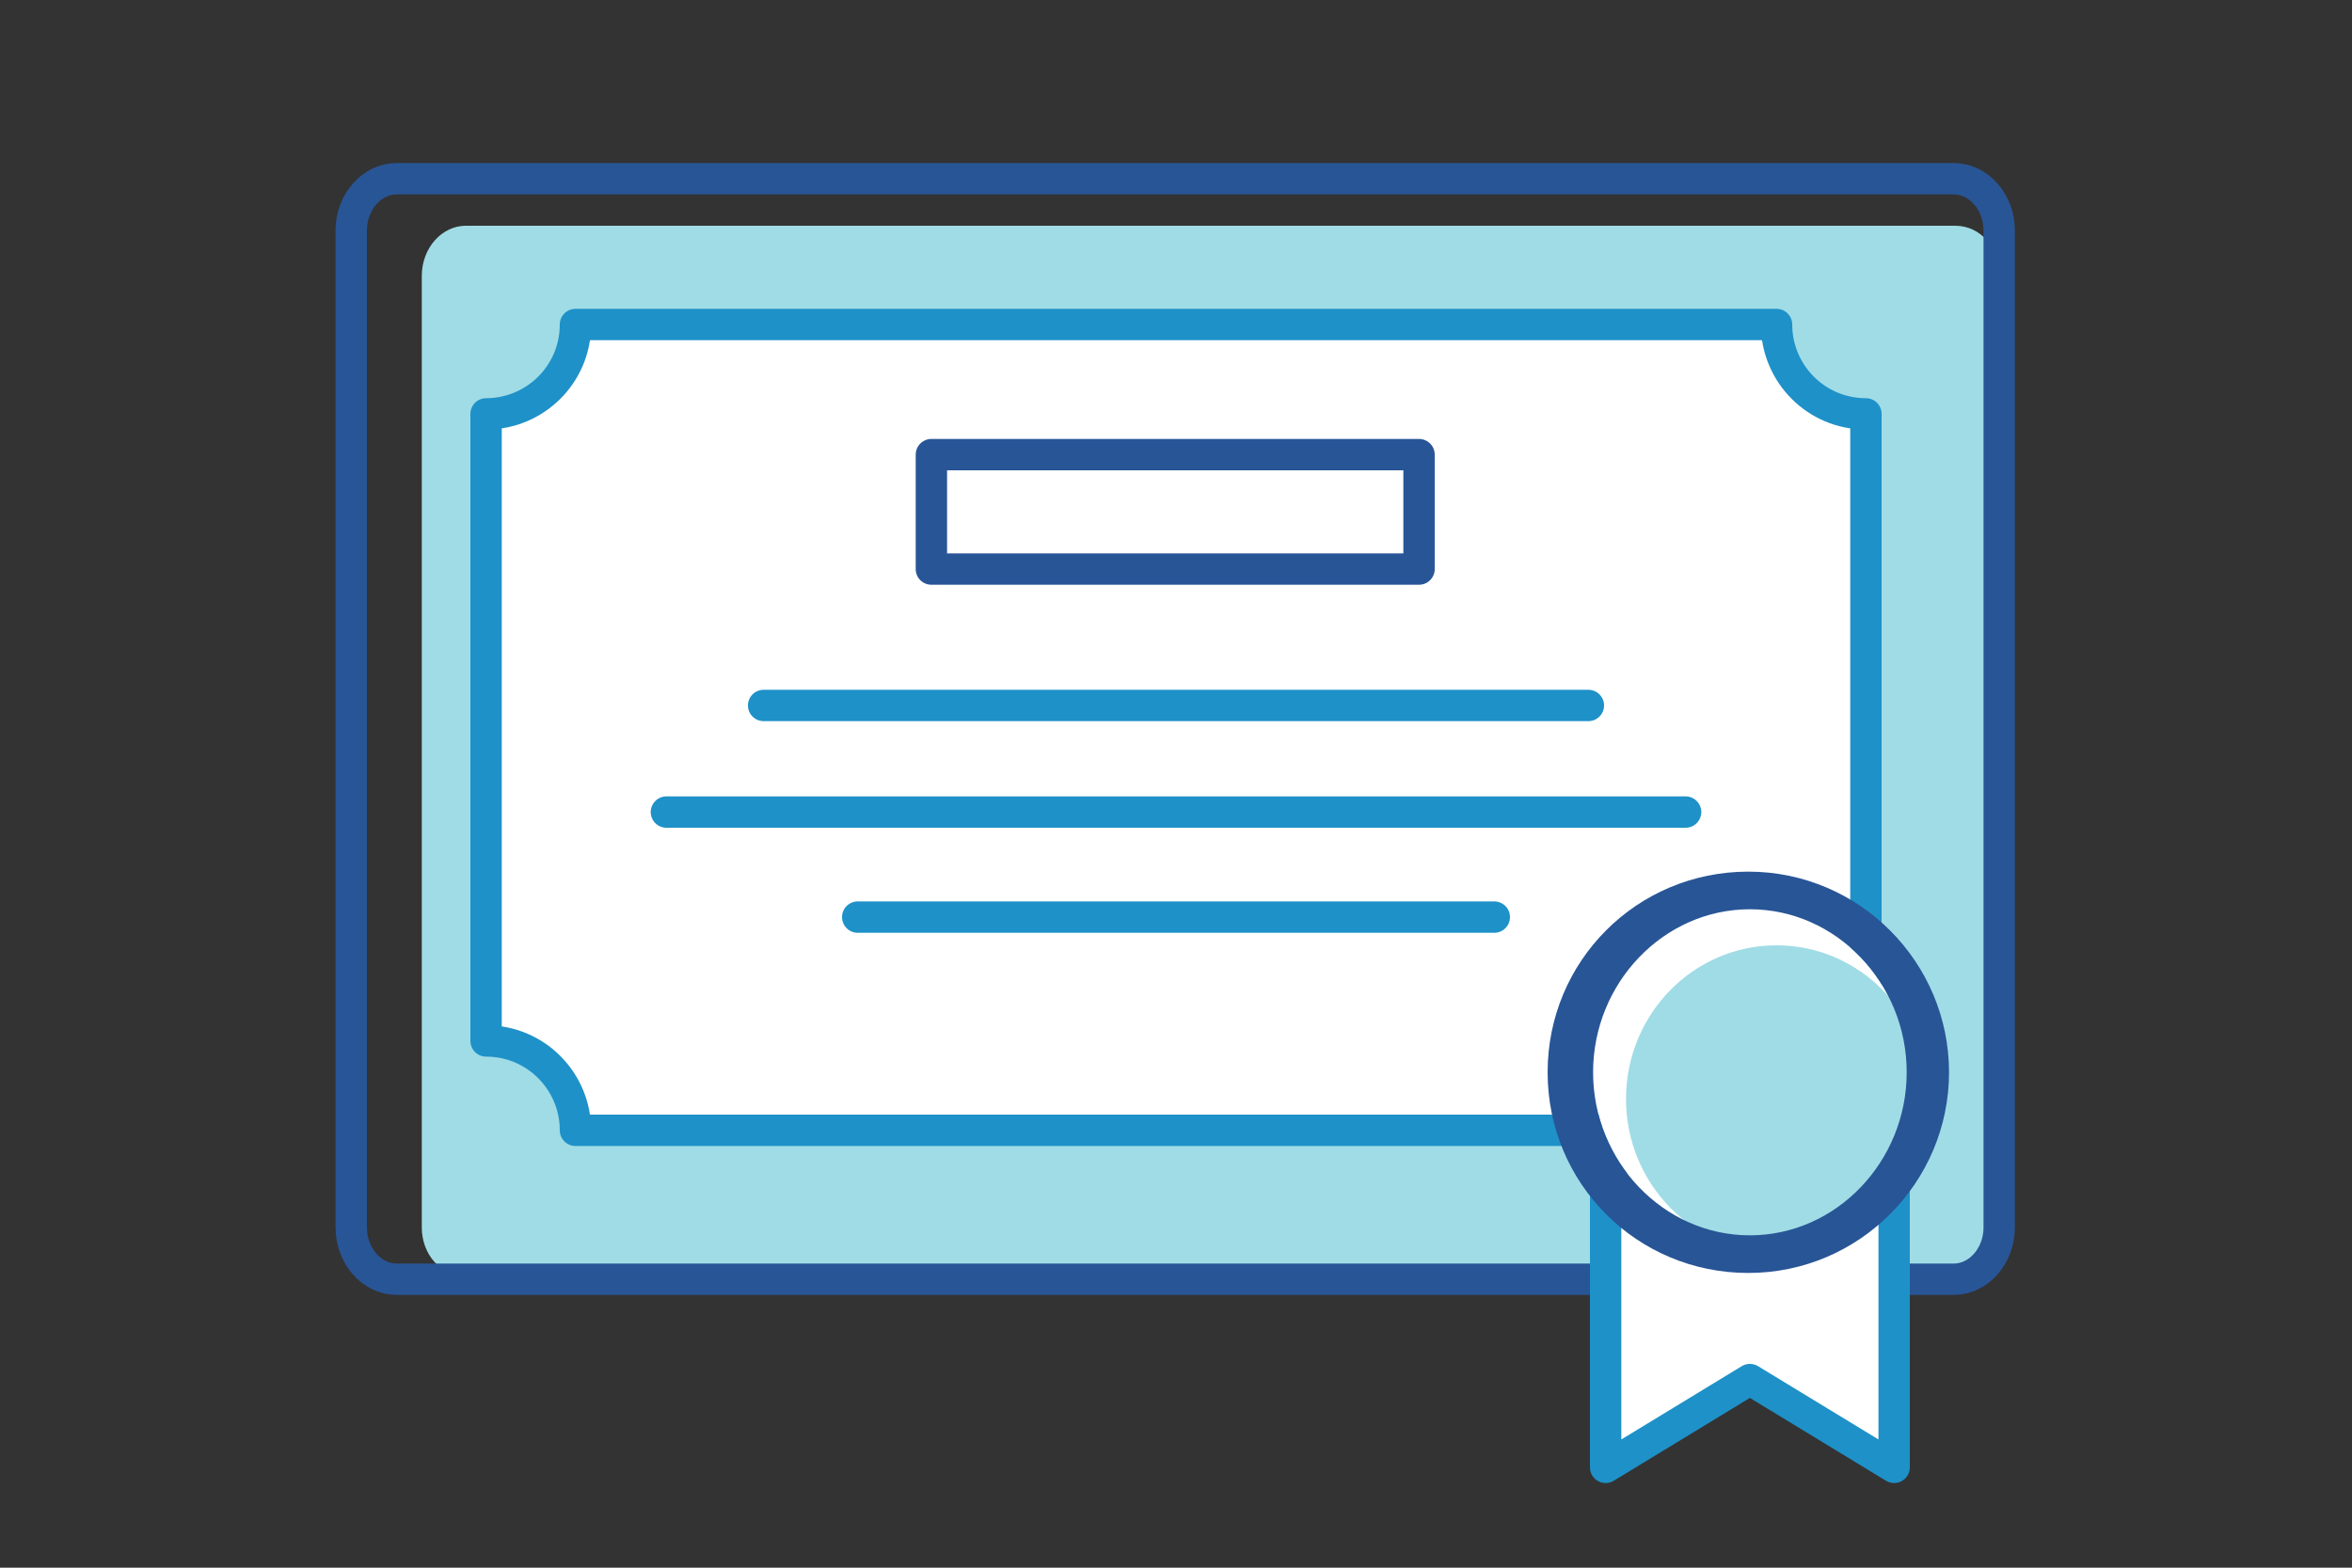
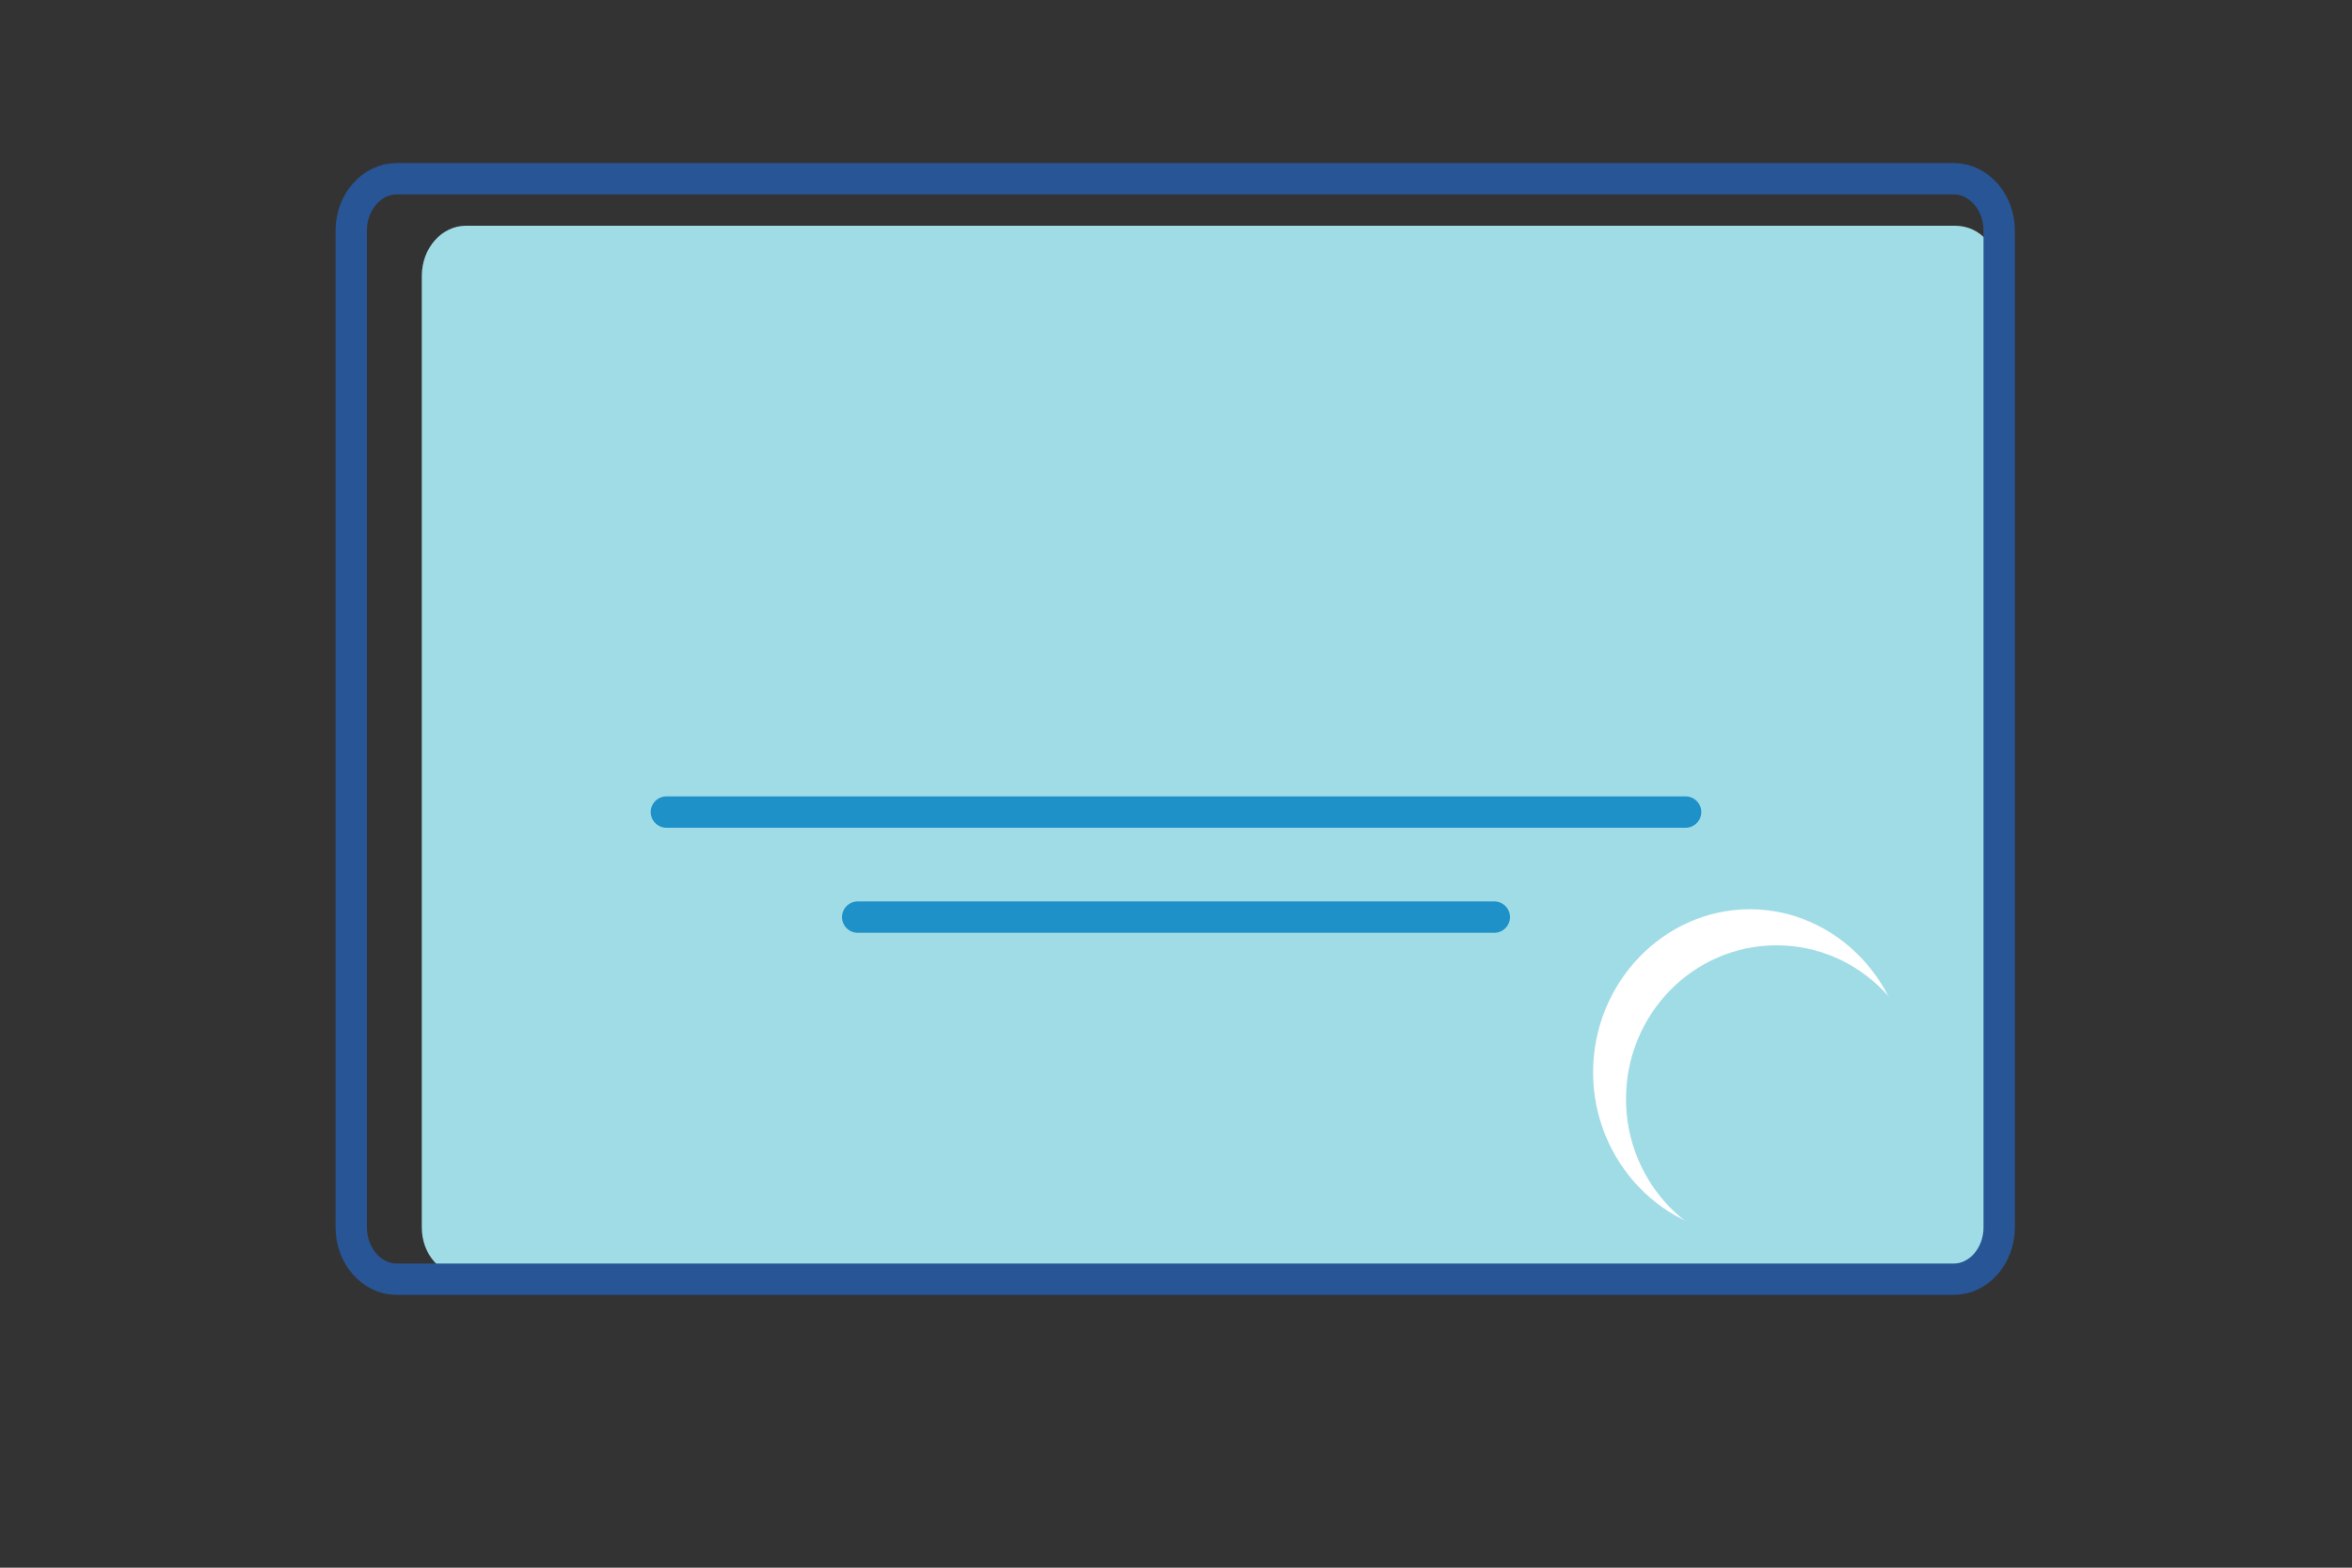
<svg xmlns="http://www.w3.org/2000/svg" version="1.1" id="Ebene_1" x="0px" y="0px" viewBox="0 0 150 100" style="enable-background:new 0 0 150 100;" xml:space="preserve">
  <rect x="0" y="0" width="150" height="100" fill="#333333" stroke="none" />
  <style type="text/css">
	.st0{fill:#FFFFFF;stroke:#1E91C8;stroke-width:2;stroke-linecap:round;stroke-linejoin:round;stroke-miterlimit:10;}
	.st1{fill:#FFFFFF;}
	.st2{fill:#A0DCE6;}
	.st3{fill:none;stroke:#285596;stroke-width:2;stroke-linecap:round;stroke-linejoin:round;stroke-miterlimit:10;}
	.st4{fill:none;stroke:#1E91C8;stroke-width:2;stroke-linecap:round;stroke-linejoin:round;stroke-miterlimit:10;}
	.st5{fill:none;stroke:#285596;stroke-width:2;stroke-miterlimit:10;}
	.st6{fill:#A0DCE6;stroke:#285596;stroke-width:2;stroke-linecap:round;stroke-linejoin:round;stroke-miterlimit:10;}
	.st7{fill:#FFFFFF;stroke:#1E91C8;stroke-width:2;stroke-miterlimit:10;}
	.st8{fill:#FFFFFF;stroke:#285596;stroke-width:2;stroke-linecap:round;stroke-linejoin:round;stroke-miterlimit:10;}
	.st9{fill:none;stroke:#1E91C8;stroke-width:2;stroke-linecap:round;stroke-linejoin:round;stroke-miterlimit:9.999;}
	.st10{fill:#FFFFFF;stroke:#285596;stroke-width:2;stroke-linecap:round;stroke-linejoin:round;stroke-miterlimit:9.999;}
	.st11{fill:none;stroke:#1E91C8;stroke-width:2;stroke-linecap:round;stroke-miterlimit:10;}
	.st12{fill:#285596;}
	.st13{fill:#1E91C8;}
	.st14{fill:none;stroke:#285596;stroke-width:2;stroke-linecap:round;stroke-miterlimit:10;}
	.st15{fill:#285596;stroke:#285596;stroke-width:2;stroke-linecap:round;stroke-linejoin:round;stroke-miterlimit:10;}
</style>
  <path class="st2" d="M29.7,14.4h95c1.6,0,2.8,1.4,2.8,3.1v60.8c0,1.7-1.3,3.1-2.8,3.1h-95c-1.6,0-2.8-1.4-2.8-3.1V17.6  C26.9,15.8,28.2,14.4,29.7,14.4z" />
  <path class="st3" d="M25.3,11.4h99.3c1.6,0,2.9,1.5,2.9,3.3v63.6c0,1.8-1.3,3.3-2.9,3.3H25.3c-1.6,0-2.9-1.5-2.9-3.3V14.7  C22.4,12.9,23.7,11.4,25.3,11.4z" />
-   <path class="st0" d="M113.3,72.1H36.7c0-3.1-2.5-5.7-5.7-5.7v-40c3.1,0,5.7-2.5,5.7-5.7h76.6c0,3.1,2.5,5.7,5.7,5.7v40  C115.8,66.5,113.3,69,113.3,72.1z" />
-   <line class="st11" x1="48.7" y1="45" x2="101.3" y2="45" />
  <line class="st11" x1="42.5" y1="51.8" x2="107.5" y2="51.8" />
  <line class="st11" x1="54.7" y1="58.5" x2="95.3" y2="58.5" />
-   <rect x="59.4" y="29" class="st8" width="31.1" height="7.3" />
-   <polygon class="st0" points="102.4,73.8 120.8,73.8 120.8,93.6 111.6,88 102.4,93.6 " />
  <g>
    <path class="st1" d="M101.6,68.4c0-5.7,4.5-10.4,10-10.4s10,4.7,10,10.4c0,5.7-4.5,10.4-10,10.4S101.6,74.1,101.6,68.4z" />
    <ellipse class="st2" cx="113.3" cy="70.1" rx="9.6" ry="9.8" />
-     <path class="st12" d="M124.3,68.4c0-7-5.7-12.8-12.8-12.8s-12.8,5.7-12.8,12.8s5.7,12.8,12.8,12.8S124.3,75.4,124.3,68.4z    M101.6,68.4c0-5.7,4.5-10.4,10-10.4s10,4.7,10,10.4c0,5.7-4.5,10.4-10,10.4S101.6,74.1,101.6,68.4z" />
  </g>
</svg>